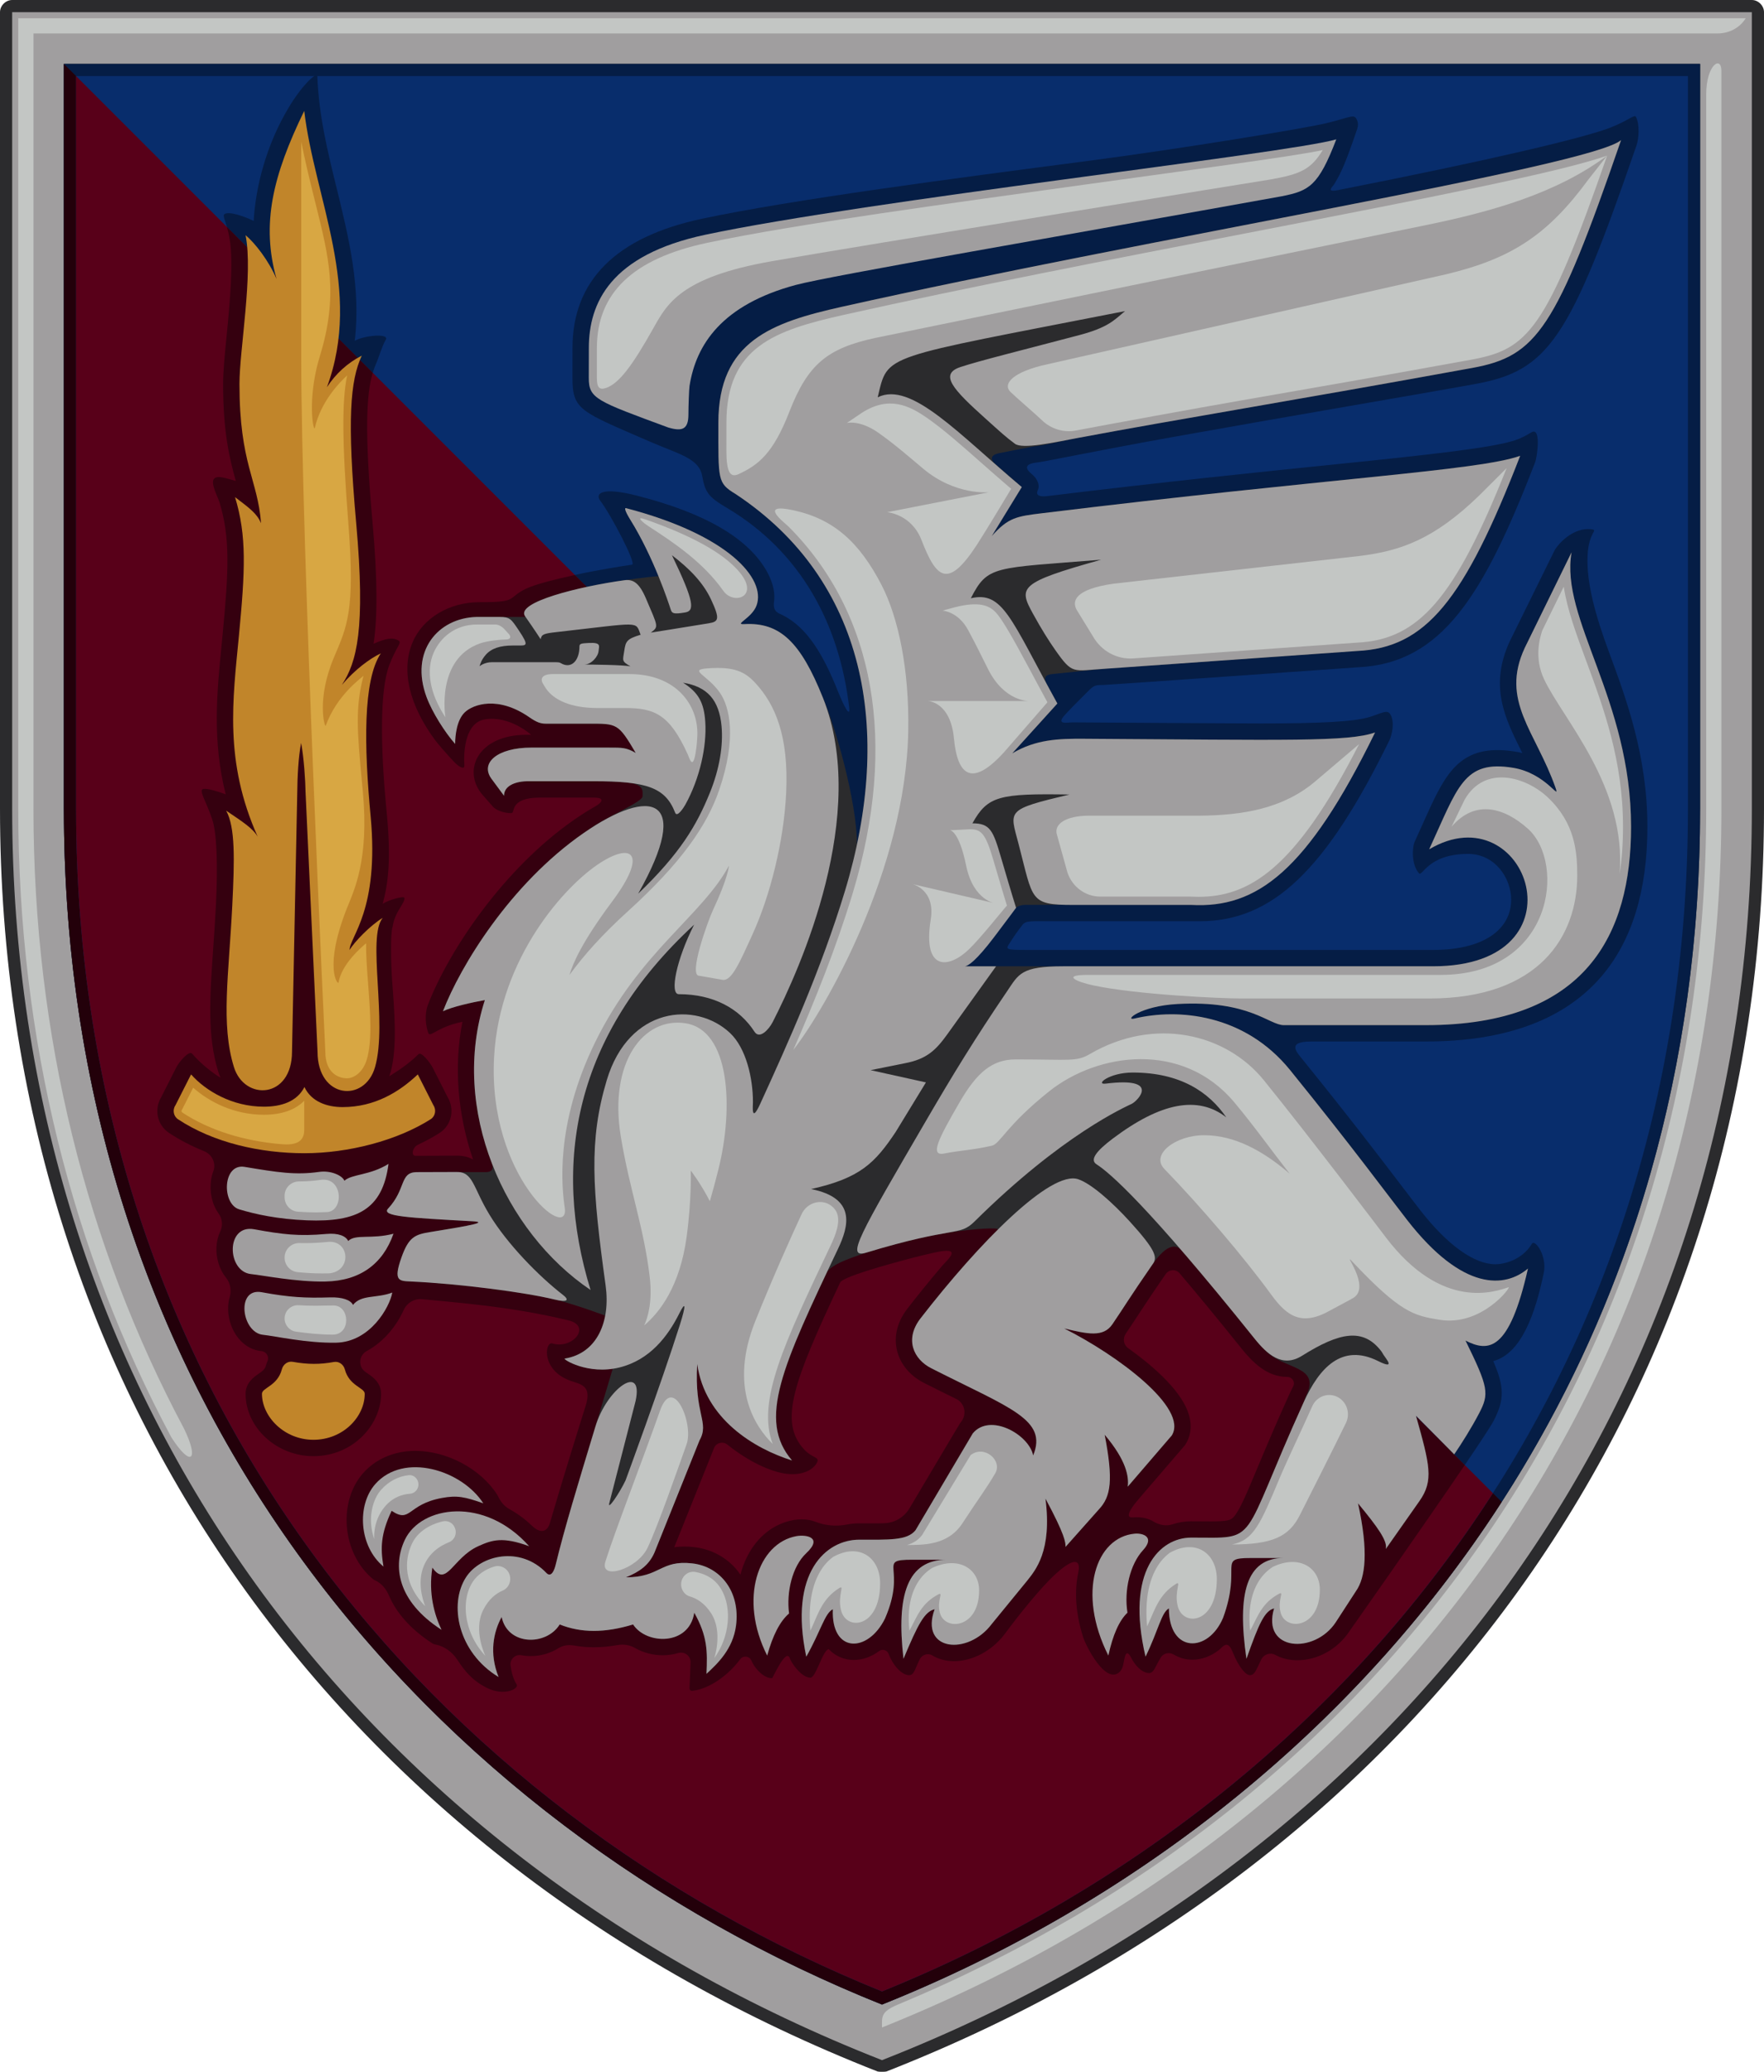
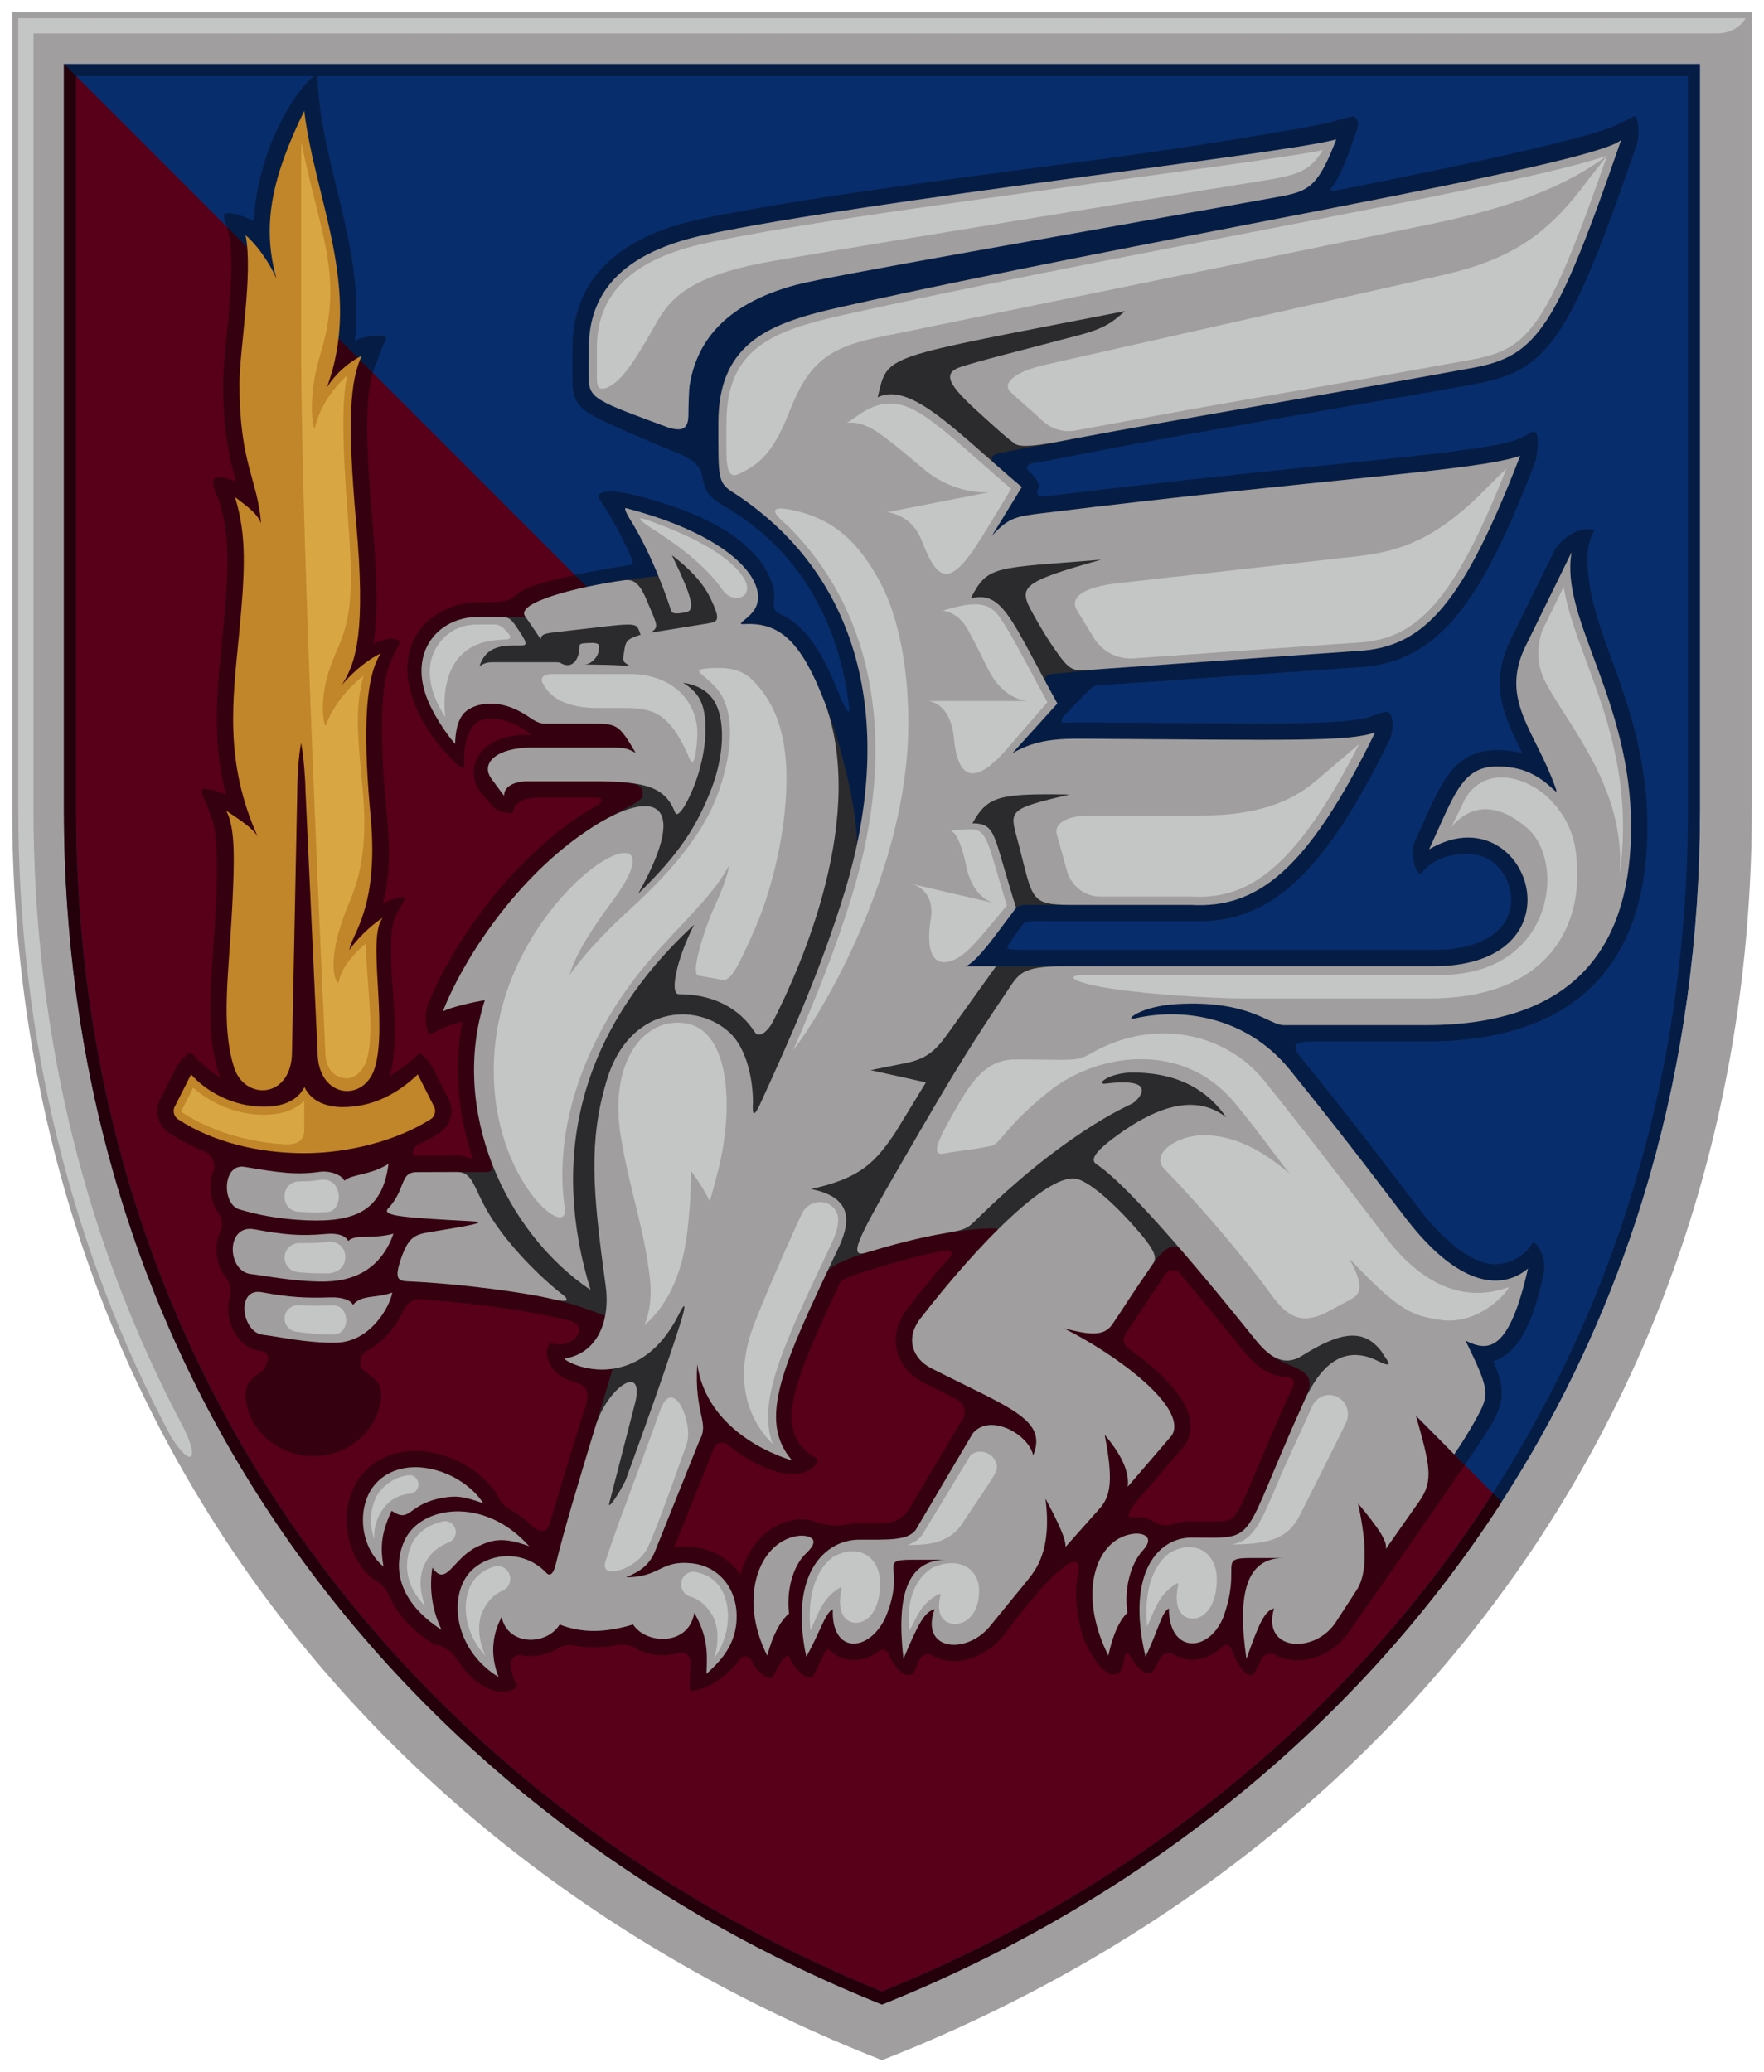
<svg xmlns="http://www.w3.org/2000/svg" xmlns:ns1="http://sodipodi.sourceforge.net/DTD/sodipodi-0.dtd" xmlns:ns2="http://www.inkscape.org/namespaces/inkscape" version="1.1" x="0px" y="0px" viewBox="0 0 257.487 302.362" xml:space="preserve" id="svg476" ns1:docname="81 ОАеМБр к.svg" width="257.487" height="302.362" ns2:version="0.92.4 (5da689c313, 2019-01-14)">
  <defs id="defs480">
	

		
		
		
		
		
		
		
		
	
			
			
		
			
		
			
			
			
			
		
				
				
			
				
				
			
					
					
				
						
						
						
						
						
						
						
						
						
						
						
						
						
						
						
						
						
						
						
						
						
						
						
						
						
						
						
						
						
						
						
						
						
						
						
						
						
						
						
					
							
							
							
							
							
						
							
							
							
						
							
							
							
							
						
							
						</defs>
  <ns1:namedview pagecolor="#ffffff" bordercolor="#666666" borderopacity="1" objecttolerance="10" gridtolerance="10" guidetolerance="10" ns2:pageopacity="0" ns2:pageshadow="2" ns2:window-width="1280" ns2:window-height="962" id="namedview478" showgrid="false" fit-margin-top="0" fit-margin-left="0" fit-margin-right="0" fit-margin-bottom="0" ns2:zoom="2.5234635" ns2:cx="128.74371" ns2:cy="151.18111" ns2:window-x="-8" ns2:window-y="-8" ns2:window-maximized="1" ns2:current-layer="svg476" />
  <style type="text/css" id="style2">
	.st0{fill:#A09E9F;}
	.st1{fill:#C3C6C4;}
	.st2{fill:#2B2B2D;}
	.st3{fill:#580019;}
	.st4{fill:#082D6C;}
	.st5{fill:#C1852A;}
	.st6{fill:#D8A743;}
	.st7{fill:#051D45;}
	.st8{fill:#23000A;}
	.st9{fill:#35000F;}
	.st10{fill-rule:evenodd;clip-rule:evenodd;fill:#A09E9F;}
	.st11{fill-rule:evenodd;clip-rule:evenodd;fill:#C1852A;}
	.st12{fill-rule:evenodd;clip-rule:evenodd;fill:#D8A743;}
	.st13{fill-rule:evenodd;clip-rule:evenodd;fill:#C3C6C4;}
</style>
-   <path style="fill:#2b2b2d;stroke-width:0.601" ns2:connector-curvature="0" id="path327" d="M 5.9349932e-5,1.776 C 5.9349932e-5,0.831 0.831,7.9167989e-8 1.776,7.9167989e-8 H 255.712 c 0.945,0 1.776,0.831 1.776,1.776 l 6e-5,116.231 c 0,85.611 -50.362,153.804 -128.095,184.311 -0.151,0.059 -1.146,0.059 -1.297,0 C 50.358,271.809 -1.5679777e-7,203.612 -1.5679777e-7,118.007 Z" class="st2" />
  <path style="fill:#a09e9f;stroke-width:0.601" ns2:connector-curvature="0" id="path329" d="M 1.776,118.007 V 1.776 H 255.712 V 118.007 c 0,84.833 -49.869,152.4 -126.968,182.658 C 51.641,270.405 1.776,202.834 1.776,118.007 Z m 7.551,0 c 0,86.939 53.565,148.144 119.417,174.541 65.853,-26.397 119.417,-87.602 119.417,-174.541 l -7e-5,-108.68 H 9.326 Z" class="st0" />
  <path style="fill:#c3c6c4;stroke-width:0.601" ns2:connector-curvature="0" id="path331" d="M 2.664,118.007 V 2.664 H 254.824 c -0.725,1.164 -2.123,2.22 -4.183,2.22 H 4.883 V 118.007 c 0,33.258 7.78,63.818 21.949,90.437 2.277,4.62 1.101,5.883 -1.827,1.313 C 10.564,182.747 2.664,151.74 2.664,118.007 Z" class="st1" />
-   <path style="fill:#c3c6c4;stroke-width:0.601" ns2:connector-curvature="0" id="path333" d="m 251.269,10.351 7e-5,107.655 c 0,81.78 -47.52,147.823 -122.525,177.889 0,-1.601 -0.21,-2.288 2.38,-3.368 71.964,-30.009 117.925,-94.63 117.925,-174.521 l -8e-5,-104.215 c 0,-4.359 2.22,-5.737 2.22,-3.441 z" class="st1" />
  <path class="st7" d="M 248.161,9.326 H 9.326 V 118.007 c 0,19.003 2.56,36.777 7.247,53.226 0.007,0.025 0.014,0.05 0.021,0.075 0.324,1.133 0.658,2.26 1.001,3.381 0.017,0.056 0.034,0.112 0.052,0.168 0.345,1.122 0.7,2.237 1.065,3.346 0.008,0.025 0.016,0.05 0.025,0.075 18.158,55.111 60.628,94.476 110.008,114.27 49.379,-19.794 91.849,-59.159 110.007,-114.269 0.009,-0.026 0.017,-0.051 0.025,-0.077 0.365,-1.108 0.719,-2.223 1.064,-3.344 0.018,-0.057 0.035,-0.114 0.052,-0.17 0.343,-1.12 0.677,-2.246 1,-3.378 0.008,-0.026 0.015,-0.052 0.022,-0.078 4.687,-16.449 7.246,-34.222 7.246,-53.224 z" id="path337" ns2:connector-curvature="0" style="fill:#051d45;stroke-width:0.601" />
  <path class="st8" d="m 128.744,292.548 c 36.118,-14.478 68.537,-39.429 90.453,-73.351 L 11.102,11.102 9.326,9.326 V 118.007 c 0,86.939 53.565,148.144 119.417,174.541 z" id="path339" ns2:connector-curvature="0" style="fill:#23000a;stroke-width:0.601" />
  <path class="st4" d="M 128.744,290.633 C 193.724,264.321 246.385,203.823 246.385,118.007 V 11.102 H 11.102 l 5.4e-5,106.905 c 0,85.817 52.662,146.314 117.642,172.627 z" id="path341" ns2:connector-curvature="0" style="fill:#082d6c;stroke-width:0.601" />
  <path class="st3" d="M 217.911,217.911 11.102,11.102 l 5.4e-5,106.905 c 0,85.817 52.662,146.314 117.642,172.627 35.653,-14.437 67.595,-39.167 89.167,-72.722 z" id="path343" ns2:connector-curvature="0" style="fill:#580019;stroke-width:0.601" />
  <path class="st7" d="m 54.935,52.978 c 0.327,-0.723 0.779,-2.355 1.376,-3.399 0.569,-0.996 -3.255,-0.608 -4.528,0.161 C 52.704,41.983 50.89,34.589 49.121,27.383 47.882,22.333 46.541,16.985 46.317,11.093 c -0.024,-0.629 -2.057,1.102 -4.102,4.475 -3.437,5.668 -4.923,11.934 -5.187,16.684 -0.365,-0.209 -3.018,-1.394 -4.062,-1.096 -0.564,0.161 -0.244,0.582 0.154,1.963 l 21.288,21.288 c 0.158,-0.532 0.334,-1.002 0.528,-1.43 z" id="path345" ns2:connector-curvature="0" style="fill:#051d45;stroke-width:0.601" />
  <path class="st7" d="m 234.87,95.198 c -2.029,-5.479 -3.309,-10.167 -3.137,-14.097 0.152,-3.478 1.615,-3.714 0.6,-3.851 -2.76,-0.373 -5.035,2.296 -5.445,3.133 l -6.477,13.141 c -3.078,6.595 -0.754,11.257 1.707,16.193 0.03,0.061 0.061,0.122 0.091,0.183 -0.307,-0.076 -0.626,-0.143 -0.955,-0.197 -0.968,-0.159 -1.833,-0.236 -2.642,-0.236 -6.112,0 -8.009,4.237 -10.881,10.65 -0.379,0.845 -0.783,1.748 -1.226,2.71 -0.391,0.85 -0.502,3.351 0.617,4.618 0.504,0.571 1.268,-2.824 7.175,-2.824 3.883,0 6.286,3.48 6.286,6.704 0,1.324 -0.4,3.233 -2.305,4.81 -1.979,1.637 -5.125,2.503 -9.098,2.503 h -57.988 c -3.852,0 -4.485,0.05 -3.99,-0.724 0.963,-1.507 1.33,-2.018 2.078,-2.972 0.471,-0.6 1.31,-0.492 4.159,-0.492 0,0 18.106,0 21.652,0 10.634,0 18.411,-7.384 27.72,-26.413 0.365,-0.746 0.806,-2.669 0.134,-3.788 -0.452,-0.754 -1.268,-0.149 -3.034,0.394 -2.242,0.69 -7.266,0.939 -15.826,0.939 -3.991,0 -27.48,-0.158 -27.48,-0.158 -0.826,0 -2.49,0.404 -1.205,-1.041 0.669,-0.753 1.8,-1.88 2.811,-2.891 1.446,-1.446 1.401,-1.526 2.891,-1.526 0.53,0 37.126,-2.58 37.126,-2.58 12.266,-0.578 18.337,-10.519 25.845,-29.89 0.277,-0.716 0.873,-4.79 -0.32,-4.492 -0.257,0.064 -1.268,0.82 -2.653,1.267 -3.345,1.08 -11.923,2.042 -26.18,3.496 -10.369,1.057 -24.495,2.498 -42.023,4.631 -0.349,0.042 -1.939,0.227 -1.41,-0.87 0.367,-0.76 -0.133,-1.708 -0.812,-2.278 -0.027,-0.023 -0.054,-0.045 -0.081,-0.068 -0.688,-0.578 -1.352,-1.406 0.645,-1.671 0.012,-0.002 0.024,0 0.036,0 0.535,0 8.653,-1.707 19.672,-3.687 15.699,-2.821 36.641,-6.368 44.399,-7.784 10.702,-1.953 13.78,-6.508 23.53,-34.813 0.351,-1.019 0.489,-3.038 -0.072,-4.161 -0.222,-0.444 -1.13,0.544 -3.705,1.546 -3.823,1.488 -17.19,4.682 -39.775,9.128 -1.872,0.369 -0.793,-0.472 -0.51,-0.953 1.046,-1.778 1.581,-2.97 3.301,-7.986 0.143,-0.418 0.14,-0.879 -0.037,-1.283 -0.427,-0.971 -0.799,-0.429 -4.487,0.465 -2.918,0.707 -20.644,3.656 -35.158,5.551 -19.034,2.485 -42.722,5.578 -55.948,8.387 -12.555,2.666 -18.921,9.017 -18.921,18.875 0,0.311 -0.007,4.05 -0.007,4.325 0,4.748 1.164,4.921 11.287,9.322 4.202,1.827 7.176,2.426 7.647,4.991 0.448,2.434 0.837,3.043 3.666,4.723 10.678,6.342 16.345,16.834 17.793,29.058 0.19,1.6 -0.683,0.07 -1.606,-2.242 -2.13,-5.337 -4.466,-9.384 -8.141,-11.215 -0.483,-0.241 -1.432,-0.425 -1.22,-1.918 0.159,-1.119 -0.043,-2.567 -0.946,-4.253 -2.641,-4.933 -8.984,-8.683 -19.106,-11.26 -5.122,-1.304 -6.116,-0.298 -5.303,0.765 1.552,2.03 5.325,9.234 4.634,9.32 -1.302,0.163 -5.629,0.918 -7.116,1.236 -0.432,0.092 -0.841,0.181 -1.232,0.267 L 213.811,213.811 c 2.174,-3.202 3.797,-5.661 4.21,-6.452 1.627,-3.119 1.554,-4.984 -0.054,-8.715 4.13,-1.099 6.171,-7.031 7.38,-12.915 0.497,-2.418 -1.293,-4.954 -1.741,-4.208 -1.443,2.404 -4.124,2.99 -5.311,2.99 -3.116,0 -7.016,-2.802 -10.984,-7.888 -0.724,-0.928 -1.603,-2.083 -2.666,-3.479 -3.053,-4.01 -7.667,-10.069 -14.465,-18.462 -0.008,-0.01 -0.016,-0.02 -0.024,-0.03 -0.865,-1.065 -2.426,-2.653 1.236,-2.653 h 16.759 c 11.556,0 20.153,-3.174 25.554,-9.436 4.488,-5.203 6.763,-12.571 6.763,-21.899 0,-10.35 -3.104,-18.732 -5.598,-25.466 z" id="path347" ns2:connector-curvature="0" style="fill:#051d45;stroke-width:0.601" />
  <path class="st9" d="m 74.924,87.132 c -0.695,0.574 -1.439,0.754 -4.983,0.754 -4.325,0 -8.199,2.296 -9.702,5.82 -1.728,4.052 -0.538,9.143 3.254,14.283 0.42,0.569 1.596,1.935 2.823,3.237 0.547,0.58 1.52,1.249 1.468,0.454 -0.149,-2.254 0.204,-6.234 2.985,-6.69 3.654,-0.6 6.75,2.245 6.75,2.245 -0.085,0 -0.35,0 -0.643,0 -7.232,0 -9.478,5.342 -6.388,8.83 0.257,0.29 1.395,1.579 1.395,1.579 0.459,0.619 1.715,1.03 2.757,1.03 0.613,0 -0.371,-2.272 4.197,-2.272 h 7.749 c 0.01,0 0.021,0 0.031,0 2.065,0 0.927,0.917 0.327,1.255 -1.123,0.632 -2.186,1.318 -3.117,1.963 -10.254,7.108 -18.261,18.995 -21.379,27.059 -0.275,0.712 -0.542,2.324 0.055,4.039 0.287,0.824 1.193,-0.82 4.992,-1.592 -1.29,6.596 -0.668,13.58 1.555,20.101 -0.628,-0.354 -1.388,-0.569 -2.338,-0.569 -0.059,0 -6.028,0.022 -6.053,0.023 -0.677,0.024 -0.487,-1.223 0.357,-1.618 1.116,-0.523 2.168,-1.095 3.136,-1.711 0.869,-0.553 1.462,-1.42 1.671,-2.441 0.196,-0.959 0.017,-1.967 -0.49,-2.797 l -2.178,-4.305 c -0.307,-0.607 -1.633,-2.395 -2.069,-1.959 -1.641,1.641 -3.413,2.666 -4.267,3.225 0.087,-0.24 0.167,-0.484 0.234,-0.738 0.923,-3.519 0.54,-8.541 0.202,-12.971 -0.202,-2.646 -0.285,-7.239 0.05,-8.09 0.319,-2.235 1.737,-3.319 1.737,-4.214 0,-0.38 -2.313,0.263 -3.178,0.841 0.833,-3.106 1.216,-6.557 0.611,-13.003 l -0.104,-1.107 c -0.853,-9.054 -0.913,-17.079 0.432,-20.668 1.037,-2.766 1.907,-3.316 1.383,-3.63 -0.864,-0.519 -1.815,-0.346 -3.656,0.458 C 55.111,90.091 55.125,84.643 54.375,76.227 53.208,63.15 53.455,57.616 54.408,54.408 L 33.12,33.12 c 0.135,0.469 0.279,1.048 0.401,1.766 0.559,3.308 0.05,9.179 -0.421,13.915 -0.286,2.884 -0.534,5.375 -0.534,7.228 0,7.125 0.954,10.903 1.845,14.138 -0.012,0.011 -0.009,0.009 -0.021,0.02 -1.373,-0.377 -2.648,-0.865 -3.139,-0.321 -0.58,0.641 0.557,2.66 0.805,3.488 1.56,5.213 1.331,9.883 0.441,19.218 l -0.172,1.766 c -0.667,6.785 -1.353,13.748 0.618,21.588 -1.095,-0.414 -2.693,-0.9 -3.258,-0.787 -0.746,0.149 0.373,1.715 1.282,4.405 0.705,2.087 0.836,6.828 0.553,12.498 -0.113,2.256 -0.258,4.347 -0.399,6.369 -0.497,7.125 -0.889,12.752 0.745,18.025 0.092,0.296 0.203,0.579 0.325,0.855 -1.047,-0.643 -2.731,-1.876 -4.148,-3.517 -0.451,-0.523 -1.925,1.243 -2.282,1.949 l -2.23,4.402 c -0.5,0.819 -0.681,1.814 -0.495,2.762 0.199,1.019 0.782,1.891 1.641,2.458 1.556,1.026 3.271,1.916 5.111,2.658 1.154,0.466 1.793,1.76 1.351,2.923 -0.15,0.396 -0.262,0.823 -0.33,1.277 -0.246,1.64 0.101,3.529 1.095,4.894 0.547,0.751 0.652,1.765 0.252,2.604 -0.321,0.673 -0.517,1.447 -0.56,2.295 -0.079,1.561 0.391,3.229 1.39,4.463 0.655,0.809 0.824,1.883 0.532,2.883 -0.118,0.404 -0.191,0.837 -0.215,1.295 -0.147,2.894 1.663,6.22 4.845,6.544 l 0.011,0.001 c 0.719,0.065 1.17,0.814 0.878,1.474 -0.083,0.188 -0.153,0.385 -0.206,0.59 -0.152,0.582 -0.487,0.835 -1.114,1.269 -0.653,0.45 -1.868,1.29 -1.868,2.896 0,4.935 4.528,9.104 9.888,9.104 5.915,0 9.888,-4.708 9.888,-9.104 0,-1.606 -1.215,-2.446 -1.868,-2.896 -0.626,-0.432 -0.959,-0.684 -1.112,-1.259 l -0.005,-0.021 c -0.219,-0.814 0.155,-1.666 0.897,-2.067 2.608,-1.408 4.424,-3.84 5.376,-5.959 0.479,-1.066 1.561,-1.724 2.723,-1.603 4.328,0.454 12.728,0.988 21.376,3.102 3.356,0.82 0.597,4.251 -2.387,3.356 -0.967,-0.29 -1.566,2.983 1.352,4.831 0.508,0.322 1.098,0.568 1.712,0.758 1.628,0.502 2.68,0.975 1.678,3.897 -0.18,0.526 -3.413,10.896 -5.109,16.748 -0.309,1.066 -1.198,1.736 -2.636,0.35 -1.021,-0.984 -2.144,-1.786 -3.316,-2.438 -0.732,-0.406 -1.246,-1.081 -1.605,-1.837 -0.043,-0.091 -0.093,-0.18 -0.148,-0.266 -2.411,-3.747 -7.319,-6.364 -11.933,-6.364 -3.052,0 -5.759,1.156 -7.62,3.255 -1.735,1.957 -2.6,4.783 -2.373,7.753 0.235,3.081 1.629,5.894 3.824,7.716 0.083,0.069 0.193,0.13 0.318,0.187 0.924,0.415 1.592,1.232 1.988,2.165 1.039,2.442 3.05,4.887 6.399,7.049 0.087,0.056 0.234,0.101 0.414,0.136 1.312,0.251 2.438,1.09 3.172,2.206 1.197,1.82 2.275,3.093 4.338,4.125 2.536,1.268 4.74,0.115 4.326,-0.522 -0.503,-0.774 -0.755,-1.811 -0.884,-2.748 -0.125,-0.909 0.682,-1.666 1.584,-1.497 0.438,0.082 0.893,0.125 1.362,0.125 1.466,0 2.872,-0.415 4.048,-1.152 0.675,-0.423 1.49,-0.532 2.274,-0.39 0.935,0.169 1.895,0.253 2.891,0.253 1.117,0 2.262,-0.106 3.458,-0.32 0.88,-0.158 1.788,-0.016 2.563,0.43 1.175,0.677 2.576,1.056 4.04,1.056 0.791,0 1.542,-0.112 2.239,-0.323 0.903,-0.274 1.826,0.378 1.813,1.321 -0.015,1.056 -0.095,2.266 -0.15,3.8 -0.008,0.23 0.175,0.42 0.404,0.396 2.599,-0.278 5.404,-2.44 6.981,-4.597 0.428,-0.585 1.317,-0.512 1.631,0.141 0.064,0.132 0.128,0.264 0.195,0.395 0.409,0.809 1.576,2.215 2.844,2.215 0.105,0 2.088,-4.624 2.62,-2.829 0.003,0.01 0.002,0.022 0.006,0.031 0.581,1.231 1.917,2.723 2.968,2.723 0.82,0 1.79,-4.028 2.671,-4.167 0.011,0.012 0.021,0.023 0.032,0.034 0.958,0.998 2.246,1.548 3.628,1.548 1.292,0 2.572,-0.466 3.719,-1.308 0.489,-0.359 1.175,-0.119 1.379,0.452 0.531,1.486 1.855,3.074 2.967,3.074 0.743,0 0.826,-0.824 1.562,-2.315 0.334,-0.677 1.189,-0.958 1.835,-0.566 0.895,0.543 1.981,0.837 3.162,0.837 2.723,0 5.549,-1.507 7.389,-3.937 0,0 4.474,-6.106 7.532,-8.865 3.211,-2.897 3.5,-1.416 3.239,-0.217 -0.622,2.855 -0.385,6.138 0.69,9.497 0.463,1.449 3.262,6.852 5.253,5.163 0.331,-0.281 0.52,-0.694 0.6,-1.12 0.059,-0.318 0.121,-0.618 0.183,-0.903 0.103,-0.47 0.328,-1.383 0.964,-0.14 0.54,1.054 1.519,2.252 2.645,2.252 0.698,0 0.896,-0.972 1.692,-2.262 0.396,-0.642 1.238,-0.825 1.884,-0.436 0.848,0.51 1.794,0.756 2.738,0.756 1.361,0 2.695,-0.507 3.855,-1.407 0.582,-0.451 1.255,-1.6 1.987,0.227 0.977,2.438 2.014,3.435 2.536,3.435 0.761,0 0.968,-0.904 1.683,-2.313 0.375,-0.74 1.298,-1.046 2.025,-0.646 0.926,0.509 2.026,0.784 3.21,0.784 2.975,0 5.89,-1.615 7.618,-4.231 0,0 10.654,-15.145 16.84,-24.257 L 83.916,83.916 c -6.576,1.445 -7.578,2.05 -8.992,3.216 z M 164.33,194.629 c 0.003,-0.004 0.006,-0.009 0.009,-0.014 0.596,-0.872 1.114,-1.662 1.707,-2.567 0.936,-1.428 2.099,-3.204 4.115,-6.119 0.004,-0.005 0.008,-0.011 0.012,-0.016 0.496,-0.665 1.459,-0.732 1.997,-0.101 2.548,2.995 5.544,6.62 9.073,11.021 1.537,1.917 3.679,4.116 6.618,4.116 0.006,0 0.013,-1.3e-4 0.019,-1.3e-4 0.729,-0.002 1.221,0.733 0.885,1.38 -0.219,0.422 -0.433,0.863 -0.641,1.324 -2.015,4.451 -3.441,7.853 -4.586,10.587 -1.633,3.895 -2.618,6.247 -3.478,7.167 -0.417,0.446 -0.831,0.627 -3.291,0.627 -0.001,0 -0.002,0 -0.004,0 -0.374,0 -0.775,-0.004 -1.206,-0.007 -0.516,-0.004 -1.074,-0.009 -1.68,-0.009 -0.941,0 -1.861,0.154 -2.738,0.445 -0.934,0.309 -1.936,0.101 -2.777,-0.409 -0.668,-0.405 -1.506,-0.627 -2.449,-0.627 -0.178,0 -0.355,0.008 -0.527,0.025 -1.695,0.159 0.572,-2.389 1.036,-2.928 l 6.431,-7.478 c 0.069,-0.08 0.132,-0.161 0.188,-0.25 0.535,-0.845 1.079,-2.286 0.516,-4.26 -0.943,-3.305 -4.794,-6.863 -8.884,-9.781 -0.687,-0.491 -0.823,-1.429 -0.344,-2.126 z m -60.058,16.596 0.009,-0.016 c 0.368,-0.695 1.276,-0.871 1.89,-0.379 3.367,2.695 6.365,3.85 8.094,4.179 2.948,0.561 4.589,-0.695 4.997,-1.566 0.403,-0.86 -0.671,-0.597 -1.887,-1.911 -3.735,-4.036 -1.559,-9.868 5.268,-24.372 0.361,-0.767 6.259,-2.473 10.838,-3.657 0.882,-0.228 1.926,-0.474 2.914,-0.698 4.348,-0.986 1.886,1.054 1.15,1.917 -0.027,0.032 -0.054,0.063 -0.081,0.094 -1.993,2.336 -3.723,4.508 -4.982,6.133 -1.877,2.423 -1.89,4.63 -1.57,6.054 0.453,2.016 1.89,3.771 3.942,4.812 1.693,0.86 3.256,1.628 4.685,2.33 0.013,0.006 0.026,0.013 0.039,0.019 1.306,0.642 1.595,2.329 0.645,3.431 -0.016,0.019 -0.032,0.038 -0.049,0.057 -0.084,0.1 -7.409,12.461 -7.409,12.461 -0.772,1.306 -2.154,2.139 -3.67,2.19 -0.658,0.022 -1.285,0.022 -1.677,0.022 l -2,-0.004 c -0.621,0 -1.234,0.061 -1.833,0.178 -1.549,0.303 -3.128,0.152 -4.599,-0.423 -0.57,-0.223 -1.237,-0.34 -1.98,-0.34 -0.396,0 -0.801,0.035 -1.172,0.102 -2.915,0.526 -5.329,2.439 -6.798,5.388 -0.407,0.816 -0.727,1.683 -0.961,2.585 -0.107,-0.154 -0.207,-0.314 -0.323,-0.462 -1.57,-2.004 -3.858,-3.268 -6.442,-3.559 -0.508,-0.057 -0.998,-0.086 -1.457,-0.086 -0.523,0 -0.999,0.037 -1.437,0.102 z" id="path353" ns2:connector-curvature="0" style="fill:#35000f;stroke-width:0.601" />
  <path style="fill:#2b2b2d;stroke-width:0.601" ns2:connector-curvature="0" id="path355" d="m 171.851,146.527 c 10.566,-0.585 13.374,3.084 15.545,3.084 h 20.756 c 23.416,0 29.93,-13.304 29.93,-28.948 0,-18.62 -10.39,-30.356 -8.685,-40.058 l -6.823,13.927 c -3.631,7.779 1.575,12.175 4.484,20.437 0.716,2.033 -1.378,-2.122 -6.19,-2.912 -7.251,-1.19 -8.064,2.817 -12.251,11.892 14.267,-8.45 23.226,17.075 0.564,17.075 h -53.964 -10.247 -9.428 c 4.651,-0.42 5.725,-1.724 8.661,-4.452 2.782,-2.585 4.11,-4.093 4.11,-4.093 0,0 0.426,-0.415 1.328,-0.415 0.591,0 3.426,0 5.307,0 0.502,0.009 1.066,0 1.712,0 h 17.241 c 9.512,0.509 16.877,-4.828 26.814,-25.173 -3.896,1.392 -12.862,1.105 -42.481,0.922 -3.717,-0.023 -7.027,0.078 -10.483,2.132 l 6.587,-7.276 c -0.595,-1.08 -1.144,-2.091 -1.658,-3.046 -0.235,-0.624 -0.241,-1.125 0.919,-1.25 1.402,-0.15 7.674,-0.775 7.674,-0.775 l 36.845,-2.597 c 9.962,-0.469 15.562,-7.267 23.775,-28.478 -6.245,2.191 -27.529,3.208 -69.756,8.372 -3.704,0.453 -4.944,0.605 -7.378,3.344 l 4.386,-7.159 c 0,0 -2.959,-2.561 -3.811,-3.312 -0.852,-0.751 -0.701,-1.352 0.401,-1.603 0.474,-0.108 2.687,-0.54 5.055,-0.997 0.341,-0.033 0.7,-0.087 1.106,-0.155 1.503,-0.25 3.637,-0.763 5.442,-1.102 14.47,-2.717 31.859,-5.525 57.582,-10.219 9.394,-1.714 12.192,-5.633 21.702,-33.242 -4.454,3.825 -68.984,14.309 -113.738,24.323 -10.214,2.285 -18.022,5.007 -18.022,16.899 0,8.433 -0.16,8.797 2.505,10.42 17.091,11.298 22.174,30.178 17.73,51.112 -0.037,-6.181 -3.115,-17.094 -4.967,-21.349 -3.273,-8.201 -6.312,-11.066 -11.5,-10.769 -1.561,0.09 1.142,-0.876 1.81,-2.747 1.38,-3.868 -4.081,-10.271 -19.078,-14.185 -0.144,-0.038 -0.295,0.186 0.677,1.751 1.688,2.717 3.07,5.719 4.073,8.174 -1.701,0.135 -4.988,0.6 -4.988,0.6 -6.513,0.903 -15.919,3.208 -14.476,5.259 0.023,0.033 0.045,0.065 0.068,0.098 h -0.068 -3.754 -3.335 c -5.638,0.157 -9.777,5.008 -7.293,11.703 0.828,2.232 2.7,5.173 4.17,6.827 0,-1.225 0.228,-3.491 1.413,-4.617 1.225,-1.164 4.853,-2.45 9.426,0.731 1.026,0.714 1.623,0.933 2.389,0.933 1.838,0 2.876,0 6.321,0 4.214,0 4.335,-0.075 6.908,4.274 -1.427,-0.795 -1.838,-0.783 -4.105,-0.783 0,0 -7.067,0 -11.233,0 -4.947,0 -7.543,2.235 -5.794,4.581 l 1.811,2.448 c 0,-1.485 1.688,-2.123 3.553,-2.123 4.915,0 6.652,0 9.462,0 1.683,0 3.117,0.046 4.365,0.149 0.085,0.018 0.177,0.033 0.287,0.04 2.855,0.2 2.555,1.202 2.555,2.004 0,0.801 -4.408,2.605 -7.213,4.408 -0.092,0.059 -0.179,0.131 -0.263,0.211 -0.371,0.24 -0.747,0.489 -1.13,0.754 -10.723,7.434 -17.999,19.425 -20.532,26.009 1.327,-0.652 4.282,-1.305 6.117,-1.632 -2.569,7.966 -1.854,16.438 1.086,23.98 0.123,0.467 0.141,1.129 -0.957,1.129 -0.476,0 -2.061,0 -3.841,0 -0.152,-0.017 -0.311,-0.025 -0.487,-0.019 l -5.831,0.019 c -2.423,0.085 -1.459,2.493 -4.092,5.318 -1.065,1.142 2.898,1.331 12.261,1.85 2.345,0.13 0.099,0.576 -6.066,1.57 -2.232,0.36 -3.169,0.682 -4.237,3.692 -1.237,3.489 -0.358,3.451 1.347,3.529 7.114,0.327 16.666,1.576 20.97,2.626 0.182,0.044 0.343,0.078 0.495,0.108 2.896,0.742 6.863,2.234 6.863,2.234 l 0.051,0.027 c -0.607,3.218 -2.534,5.71 -5.898,6.256 -0.325,0.053 2.845,2.101 7.004,1.485 l -2.529,8.434 c -2.598,8.584 -4.508,14.837 -5.781,20.093 -0.499,2.06 -1.189,1.467 -1.364,1.282 -3.792,-3.991 -9.63,-2.649 -11.746,0.626 -2.528,3.912 -1.189,10.953 4.758,14.552 -1.397,-3.483 -0.743,-6.572 0.446,-8.762 0.892,4.225 6.542,4.225 8.475,1.092 3.139,1.252 6.578,1.252 10.713,0 1.933,2.976 8.185,3.133 8.929,-1.718 1.933,3.442 1.933,5.633 1.784,8.919 1.585,-1.456 3.866,-3.599 4.312,-7.041 0.634,-4.895 -2.23,-8.606 -6.393,-9.075 -4.668,-0.526 -4.624,2.034 -9.679,2.034 1.933,-0.782 3.34,-1.731 4.163,-3.599 l 6.583,-16.39 c 1.487,-2.66 -0.788,-3.733 -0.339,-11.149 1.127,8.039 8.337,12.361 13.838,14.083 -4.729,-5.523 -1.888,-12.682 5.14,-27.563 0.819,-0.988 2.334,-1.63 5.718,-2.768 6.342,-1.928 9.711,-2.519 11.769,-2.884 4.227,-0.66 7.721,-0.812 7.4,-0.456 -10e-4,10e-4 2.4e-4,0.003 -6.1e-4,0.004 -3.661,3.638 -7.62,8.231 -11.266,12.936 -2.357,3.042 -1.028,5.96 1.566,7.277 11.548,5.862 17.028,7.479 14.875,12.734 -0.587,-3.032 -6.263,-6.266 -8.808,-3.234 l -8.364,14.138 c -1.206,1.538 -3.975,1.384 -8.22,1.384 -4.839,0 -10.319,4.768 -7.726,17.072 2.153,-3.819 2.692,-6.331 3.878,-6.921 -0.267,6.46 5.122,6.42 7.617,1.345 3.249,-7.497 -1.278,-8.573 3.946,-8.573 h 5.061 c -5.714,0 -7.393,5.075 -6.312,14.457 2.129,-5.082 3.074,-6.876 4.544,-7.229 -2.214,6.152 4.876,6.774 8.332,2.16 l 5.158,-6.306 c 1.206,-1.538 3.675,-4.313 2.687,-12.003 2.876,5.333 2.953,6.436 2.927,7.051 l 4.899,-5.508 c 1.735,-1.87 2.092,-4.245 0.817,-10.864 3.164,3.739 3.557,6.107 3.368,7.58 l 6.431,-7.479 c 2.451,-3.999 -7.962,-11.723 -15.719,-15.614 3.426,0.818 5.714,1.337 7.043,-0.606 1.555,-2.274 2.562,-3.974 5.861,-8.742 2.19,-3.137 3.419,-2.804 4.12,-2.169 2.911,3.366 6.449,7.613 10.755,12.983 0.494,0.616 1.015,1.21 1.568,1.72 2.701,2.912 8.227,2.145 5.942,6.703 -0.192,0.383 -0.317,0.876 -0.317,0.876 -9.542,21.072 -6.312,19.767 -16.419,19.767 -4.597,0 -9.615,4.851 -6.668,17.369 1.895,-3.885 2.309,-6.441 3.412,-7.041 0,6.572 5.738,6.532 7.909,1.368 2.791,-7.627 -0.931,-8.722 4.032,-8.722 h 4.807 c -5.428,0 -6.823,5.164 -5.428,14.709 1.823,-5.17 2.65,-6.996 4.032,-7.354 -1.861,6.259 5.893,6.728 8.994,2.034 l 2.946,-4.538 c 1.408,-1.98 1.861,-5.79 0.31,-12.831 2.93,3.532 4.353,5.552 4.053,6.665 l 4.899,-6.973 c 2.144,-3.032 1.438,-5.638 -0.578,-12.835 l 5.64,6.038 c 1.049,-1.525 2.553,-3.906 3.665,-6.038 1.492,-2.86 1.379,-3.739 -1.99,-10.611 3.368,1.718 6.379,1.617 9.119,-10.511 -3.327,2.83 -9.48,3.374 -17.605,-7.043 -2.814,-3.608 -7.962,-10.62 -17.103,-21.906 -6.673,-8.239 -16.378,-9.05 -22.739,-7.534 -1.538,0.366 0.783,-1.819 6.263,-2.122 z" class="st2" />
  <path class="st0" d="m 171.851,146.527 c 10.566,-0.585 13.374,3.084 15.545,3.084 h 20.756 c 23.417,0 29.93,-13.304 29.93,-28.948 0,-18.62 -10.39,-30.356 -8.685,-40.058 l -6.823,13.927 c -3.631,7.779 1.575,12.175 4.484,20.437 0.716,2.033 -1.378,-2.122 -6.19,-2.912 -7.251,-1.19 -8.064,2.816 -12.251,11.892 14.267,-8.45 23.225,17.075 0.564,17.075 h -53.964 c -6.206,0 -6.504,1.124 -8.226,3.66 -4.738,6.975 -7.929,12.203 -11.75,18.759 -9.814,16.841 -11.881,20.309 -8.775,19.365 12.963,-3.941 13.523,-2.298 15.795,-4.548 12.861,-12.734 21.944,-16.663 22.966,-17.181 0.847,-0.429 4.275,-3.941 -3.814,-2.932 -1.633,0.204 0.482,-1.617 3.915,-1.617 6.94,0 11.127,2.831 13.669,6.537 -4.163,-3.232 -9.583,-2.144 -16.555,3.092 -2.446,1.837 -3.396,3.119 -2.384,3.763 1.908,1.213 7.487,6.013 23.047,25.417 1.847,2.303 4.059,4.338 6.948,2.527 5.48,-3.436 8.959,-4.144 11.613,-0.606 l 0.298,0.49 c 0.32,0.525 1.859,2.217 -0.798,0.89 -5.29,-2.643 -8.594,0.977 -10.868,5.998 -9.542,21.072 -6.312,19.767 -16.419,19.767 -4.597,0 -9.615,4.851 -6.668,17.369 1.895,-3.885 2.309,-6.441 3.412,-7.041 0,6.572 5.738,6.532 7.909,1.368 2.791,-7.627 -0.93,-8.722 4.032,-8.722 h 4.807 c -5.428,0 -6.823,5.164 -5.428,14.709 1.823,-5.17 2.65,-6.996 4.032,-7.354 -1.861,6.259 5.893,6.728 8.994,2.034 l 2.946,-4.538 c 1.408,-1.98 1.861,-5.79 0.31,-12.831 2.93,3.532 4.353,5.552 4.053,6.665 l 4.899,-6.973 c 2.144,-3.032 1.524,-5.275 -0.492,-12.472 l 5.586,5.628 c 1.048,-1.527 2.532,-3.881 3.633,-5.991 1.492,-2.86 1.379,-3.739 -1.99,-10.611 3.368,1.718 6.379,1.617 9.119,-10.511 -3.327,2.83 -9.48,3.374 -17.605,-7.043 -2.814,-3.608 -7.962,-10.62 -17.103,-21.906 -6.673,-8.239 -16.378,-9.05 -22.739,-7.534 -1.538,0.366 0.783,-1.819 6.263,-2.122 z" id="path357" ns2:connector-curvature="0" style="fill:#a09e9f;stroke-width:0.601" />
  <path class="st10" d="m 35.704,170.297 c 4.822,0.804 7.426,1.223 10.887,0.732 1.728,-0.245 3.383,0.541 3.678,1.287 1.125,-0.997 3.728,-0.758 6.44,-2.457 -0.857,6.683 -4.639,8.52 -11.885,8.24 -4.274,-0.165 -7.597,-0.897 -9.926,-1.611 -2.538,-0.778 -2.439,-6.732 0.806,-6.191 z" id="path359" ns2:connector-curvature="0" style="clip-rule:evenodd;fill:#a09e9f;fill-rule:evenodd;stroke-width:0.601" />
  <path class="st10" d="m 37.112,179.403 c 4.093,0.753 6.522,1.049 10.534,0.681 1.735,-0.159 2.847,0.303 3.177,1.031 1.077,-1.061 3.381,-0.213 6.616,-1.064 -1.586,4.485 -4.944,6.88 -9.935,6.977 -4.276,0.082 -9.147,-0.91 -10.862,-1.085 -3.537,-0.361 -3.728,-7.313 0.47,-6.54 z" id="path361" ns2:connector-curvature="0" style="clip-rule:evenodd;fill:#a09e9f;fill-rule:evenodd;stroke-width:0.601" />
  <path class="st10" d="m 38.202,188.59 c 4.093,0.753 6.373,0.865 9.988,0.754 1.74,-0.054 3.003,0.373 3.334,1.1 1.237,-1.548 3.402,-0.925 5.738,-1.806 -0.378,2.127 -3.221,7.222 -8.212,7.319 -4.276,0.083 -8.943,-0.977 -10.659,-1.152 -3.136,-0.32 -3.986,-6.914 -0.189,-6.216 z" id="path363" ns2:connector-curvature="0" style="clip-rule:evenodd;fill:#a09e9f;fill-rule:evenodd;stroke-width:0.601" />
-   <path class="st5" d="m 45.738,210.126 c -4.259,0 -7.501,-3.387 -7.501,-6.718 0,-0.886 2.267,-1.119 2.904,-3.561 0.191,-0.732 0.861,-1.228 1.585,-1.1 2.202,0.391 3.975,0.399 6.012,0.024 0.729,-0.134 1.405,0.357 1.601,1.095 0.644,2.425 2.9,2.659 2.9,3.543 0,3.331 -3.127,6.718 -7.501,6.718 z" id="path365" ns2:connector-curvature="0" style="fill:#c1852a;stroke-width:0.601" />
  <path style="clip-rule:evenodd;fill:#a09e9f;fill-rule:evenodd;stroke-width:0.601" ns2:connector-curvature="0" id="path367" d="m 60.742,171.065 5.832,-0.019 c 2.517,-0.088 2.428,2.206 4.879,6.237 2.584,4.25 7.11,8.896 10.759,11.73 0.876,0.68 0.697,1.121 -1.287,0.636 -4.304,-1.051 -13.856,-2.3 -20.97,-2.626 -1.705,-0.078 -2.585,-0.041 -1.347,-3.529 1.068,-3.01 2.005,-3.332 4.237,-3.692 6.166,-0.995 8.412,-1.44 6.066,-1.57 -9.362,-0.518 -13.325,-0.708 -12.261,-1.85 2.634,-2.825 1.67,-5.233 4.092,-5.318 z" class="st10" />
  <path class="st0" d="m 97.584,62.407 c -10.516,-3.884 -11.641,-4.213 -11.641,-7.251 0,-2.273 0.009,-3.569 0.009,-4.361 0,-6.555 3.111,-13.585 17.03,-16.541 23.312,-4.95 85.064,-11.856 92.073,-13.917 -2.613,6.829 -3.972,7.506 -7.931,8.302 -31.795,5.73 -66.027,11.619 -70.964,12.947 -10.762,2.896 -14.56,8.67 -15.511,14.747 -0.068,0.436 -0.162,2.885 -0.162,4.161 0,2.205 -0.942,2.481 -2.902,1.911 z" id="path371" ns2:connector-curvature="0" style="fill:#a09e9f;stroke-width:0.601" />
  <path class="st0" d="m 166.84,226.244 c -1.897,2.06 -2.787,5.871 -2.265,9.115 -1.203,1.144 -2.133,3.23 -2.791,6.259 -4.64,-9.206 -1.782,-17.262 3.828,-17.789 1.269,-0.119 2.988,0.505 1.228,2.416 z" id="path373" ns2:connector-curvature="0" style="fill:#a09e9f;stroke-width:0.601" />
  <path class="st0" d="m 117.692,226.674 c -2.065,1.933 -2.919,5.711 -2.514,8.8 -1.313,1.124 -2.377,3.175 -3.193,6.152 -4.196,-8.301 -1.311,-16.433 4.273,-17.44 1.372,-0.247 3.934,0.147 1.434,2.487 z" id="path375" ns2:connector-curvature="0" style="fill:#a09e9f;stroke-width:0.601" />
  <path class="st0" d="m 157.367,172.096 c 1.933,0.633 5.083,3.464 7.536,6.165 3.803,4.189 4.11,5.255 3.327,6.266 -3.299,4.768 -4.306,6.468 -5.861,8.742 -1.329,1.944 -3.617,1.424 -7.043,0.606 7.758,3.891 18.17,11.615 15.719,15.614 l -6.431,7.479 c 0.188,-1.472 -0.204,-3.84 -3.368,-7.58 1.276,6.62 0.919,8.995 -0.817,10.864 l -4.899,5.508 c 0.025,-0.615 -0.051,-1.718 -2.927,-7.051 0.988,7.69 -1.48,10.465 -2.687,12.003 l -5.159,6.306 c -3.456,4.614 -10.546,3.992 -8.332,-2.16 -1.469,0.352 -2.414,2.147 -4.544,7.229 -1.081,-9.382 0.598,-14.457 6.312,-14.457 h -5.061 c -5.224,0 -0.698,1.077 -3.946,8.573 -2.495,5.075 -7.885,5.115 -7.617,-1.345 -1.186,0.59 -1.725,3.102 -3.878,6.921 -2.593,-12.304 2.887,-17.072 7.726,-17.072 4.245,0 7.014,0.154 8.22,-1.384 l 8.364,-14.138 c 2.544,-3.032 8.221,0.202 8.808,3.234 2.153,-5.255 -3.327,-6.872 -14.876,-12.734 -2.594,-1.316 -3.923,-4.234 -1.566,-7.277 8.612,-11.117 18.986,-21.628 22.998,-20.314 z" id="path377" ns2:connector-curvature="0" style="fill:#a09e9f;stroke-width:0.601" />
  <path class="st0" d="m 69.803,225.658 c 2.082,-0.939 3.568,-1.408 7.434,0 -6.542,-7.354 -15.786,-5.893 -18.14,-0.939 -1.784,3.755 -1.189,8.919 5.353,13.144 -1.041,-2.191 -1.933,-5.32 -1.338,-9.075 2.082,2.973 2.958,-1.446 6.691,-3.129 z" id="path379" ns2:connector-curvature="0" style="fill:#a09e9f;stroke-width:0.601" />
  <path class="st0" d="m 64.51,218.617 c 2.231,-0.409 3.36,-0.157 6.036,0.782 -3.122,-4.851 -11.597,-7.511 -15.761,-2.816 -2.722,3.07 -2.404,9.065 1.189,12.048 -0.446,-2.66 -0.423,-4.728 1.19,-8.137 2.825,1.878 2.23,-0.939 7.345,-1.877 z" id="path381" ns2:connector-curvature="0" style="fill:#a09e9f;stroke-width:0.601" />
  <path class="st0" d="m 143.825,61.067 c 2.15,1.934 3.009,2.736 4.319,3.697 1.127,0.826 5.611,-0.179 9.193,-0.851 14.47,-2.717 31.859,-5.525 57.582,-10.219 9.394,-1.714 12.192,-5.633 21.702,-33.242 -4.454,3.825 -68.984,14.309 -113.738,24.323 -10.214,2.285 -18.022,5.007 -18.022,16.899 0,8.433 -0.16,8.797 2.505,10.42 18.937,12.518 23.136,34.343 15.963,57.959 -3.486,11.478 -8.318,22.205 -12.366,31.05 -1.331,2.909 -1.061,0.351 -1.059,-0.253 0.011,-3.48 -0.995,-7.893 -3.355,-10.103 -4.981,-4.665 -14.753,-3.866 -17.983,6.898 -2.647,8.822 -2.105,15.947 -0.165,29.965 0.714,5.161 -1.171,9.887 -5.967,10.666 -0.35,0.057 3.358,2.437 7.99,1.295 4.415,-1.089 7.048,-4.511 8.741,-7.904 0.888,-1.778 1.034,-1.343 0.061,1.719 -2.774,8.726 -7.92,22.674 -7.92,22.674 -0.892,1.878 -2.745,4.596 -2.349,3.234 l 3.819,-14.827 c 1.193,-5.569 -4.158,-1.92 -5.867,3.729 -2.598,8.584 -4.508,14.837 -5.781,20.093 -0.499,2.06 -1.189,1.467 -1.364,1.282 -3.792,-3.991 -9.63,-2.649 -11.746,0.626 -2.528,3.912 -1.189,10.953 4.758,14.552 -1.397,-3.483 -0.743,-6.572 0.446,-8.762 0.892,4.225 6.542,4.225 8.475,1.092 3.139,1.252 6.578,1.252 10.713,0 1.933,2.976 8.185,3.133 8.929,-1.718 1.933,3.442 1.933,5.633 1.784,8.919 1.585,-1.456 3.866,-3.599 4.312,-7.041 0.634,-4.895 -2.23,-8.606 -6.393,-9.075 -4.668,-0.526 -4.624,2.034 -9.679,2.034 1.933,-0.782 3.34,-1.731 4.163,-3.599 l 6.583,-16.39 c 1.487,-2.66 -0.788,-3.733 -0.339,-11.149 1.127,8.039 8.337,12.361 13.838,14.083 -5.069,-5.921 -1.443,-13.717 6.719,-30.894 1.576,-3.316 2.672,-7.407 -3.938,-8.715 7.173,-1.598 9.327,-3.803 12.352,-8.335 l 4.416,-7.231 -8.082,-1.788 4.989,-1.004 c 3.262,-0.612 4.575,-1.965 6.213,-4.23 l 7.113,-9.918 h -4.608 c 0.501,0 1.703,-0.801 4.358,-4.307 2.293,-3.028 3.175,-4.238 3.175,-4.238 0,0 -0.587,-1.819 -2.189,-7.302 -1.167,-3.994 -1.593,-5.022 -4.185,-5.022 2.231,-4.01 3.897,-4.368 14.167,-4.206 -9.39,2.235 -8.72,2.284 -7.436,7.193 2.165,8.281 1.578,8.921 7.99,8.921 h 17.241 c 9.512,0.509 16.877,-4.828 26.814,-25.173 -3.896,1.392 -12.862,1.105 -42.481,0.922 -3.717,-0.023 -7.027,0.078 -10.483,2.132 l 6.587,-7.276 c -6.866,-12.455 -7.933,-16.427 -12.63,-15.365 2.496,-4.851 3.33,-4.35 19.015,-5.622 -12.053,3.368 -12.053,4.044 -9.949,7.876 1.305,2.378 2.381,4.052 3.235,5.271 2.564,3.659 2.55,3.069 7.263,2.77 l 36.845,-2.597 c 9.962,-0.469 15.562,-7.267 23.775,-28.478 -6.245,2.191 -27.529,3.208 -69.756,8.372 -3.704,0.453 -4.944,0.605 -7.378,3.344 l 4.386,-7.159 c -9.206,-7.724 -16.151,-15.51 -21.032,-13.1 1.558,-6.453 0.236,-5.544 36.105,-12.581 -1.604,1.345 -2.518,2.405 -6.672,3.501 -8.653,2.283 -14.644,3.76 -17.366,4.667 -3.156,1.052 -1.012,3.309 3.645,7.498 z" id="path383" ns2:connector-curvature="0" style="fill:#a09e9f;stroke-width:0.601" />
  <path class="st0" d="m 120.129,101.857 c -3.273,-8.201 -6.312,-11.066 -11.5,-10.769 -1.561,0.09 1.142,-0.876 1.81,-2.747 1.38,-3.868 -4.081,-10.271 -19.078,-14.185 -0.144,-0.038 -0.295,0.186 0.677,1.751 3.372,5.429 5.525,11.998 5.87,13.062 0.177,0.545 0.398,0.702 2.101,0.414 1.366,-0.231 1.415,-1.44 -1.928,-8.352 2.667,2.029 4.593,4.071 5.71,6.462 1.352,2.893 1.087,3.238 -0.341,3.473 -4.843,0.796 -8.449,1.36 -8.449,1.36 1.183,-0.894 1.056,-0.83 -0.712,-4.98 -0.99,-2.324 -1.894,-2.839 -3.165,-2.663 -6.512,0.903 -15.919,3.208 -14.476,5.259 1.264,1.795 2.271,3.349 2.271,3.349 0.128,-0.73 0.49,-0.837 2.338,-1.045 12.472,-1.404 11.452,-1.648 12.252,0.39 -2.022,0.613 -2.181,0.957 -2.385,2.343 -0.214,1.453 -0.438,1.489 0.914,2.28 -0.89,-0.23 -6.012,-0.274 -6.738,-0.274 0.99,0 2.016,-1.136 2.078,-2.006 0.048,-0.669 0.446,-1.241 -1.43,-1.142 -1.024,0.054 -1.364,0.086 -1.364,0.475 0,2.188 -1.245,3.347 -2.713,2.476 -0.181,-0.107 -0.215,-0.147 -1.079,-0.147 -3.809,0 -5.207,0 -8.949,0 -0.509,0 -1.216,0.122 -1.847,0.587 0.108,-0.322 0.27,-0.931 0.908,-1.663 0.813,-0.933 2.095,-1.358 3.958,-1.358 h 0.829 c 1.127,0 1.578,0.085 0.038,-2.207 -1.12,-1.667 -1.277,-1.961 -2.835,-1.961 h -3.335 c -5.638,0.157 -9.777,5.008 -7.293,11.703 0.828,2.232 2.7,5.173 4.17,6.827 0,-1.225 0.228,-3.491 1.413,-4.617 1.225,-1.164 4.853,-2.45 9.426,0.731 1.026,0.714 1.623,0.933 2.389,0.933 1.838,0 2.78,0 6.225,0 4.214,0 4.335,-0.075 6.908,4.274 -1.427,-0.795 -1.838,-0.783 -4.105,-0.783 0,0 -6.972,0 -11.137,0 -4.947,0 -7.543,2.235 -5.794,4.581 l 1.811,2.448 c 0,-1.485 1.688,-2.123 3.553,-2.123 4.915,0 6.652,0 9.462,0 7.835,0 10.538,0.913 11.964,4.595 0.294,0.758 1.268,-0.775 1.503,-1.203 2.108,-3.83 3.124,-8.491 2.895,-12.031 -0.185,-2.848 -1.005,-4.317 -3.244,-5.737 3.548,0.58 5.261,2.512 5.618,6.343 0.258,2.768 -0.282,6.211 -1.701,9.708 -1.932,4.76 -4.312,8.824 -10.474,14.744 8.037,-14.213 1.843,-15.649 -7.959,-8.854 -10.723,7.434 -17.999,19.425 -20.532,26.009 1.327,-0.652 4.282,-1.305 6.117,-1.632 -5.125,15.89 2.814,33.798 15.43,42.31 -5.706,-18.557 -2.337,-37.206 15.116,-53.316 -2.585,5.072 -3.61,10.144 -2.238,10.144 5.072,0 8.855,2.088 11.052,5.482 0.749,1.157 2.105,-0.344 2.657,-1.42 4.037,-7.874 14.109,-30.339 7.34,-47.298 z" id="path385" ns2:connector-curvature="0" style="fill:#a09e9f;stroke-width:0.601" />
  <path style="fill:#c1852a;stroke-width:0.601" ns2:connector-curvature="0" id="path387" d="m 27.891,156.802 c 2.107,2.394 6.006,4.711 10.626,4.711 2.482,0 4.832,-0.709 5.92,-2.868 1.016,2.159 3.327,2.928 5.568,2.928 4.692,0 8.291,-2.218 10.978,-4.771 l 2.274,4.495 c 0.459,0.669 0.289,1.61 -0.387,2.04 -4.931,3.141 -12.069,4.967 -18.434,4.967 -6.404,0 -13.23,-1.509 -18.445,-4.95 -0.669,-0.442 -0.843,-1.374 -0.384,-2.043 z" class="st5" />
  <path style="clip-rule:evenodd;fill:#c1852a;fill-rule:evenodd;stroke-width:0.601" ns2:connector-curvature="0" id="path389" d="m 43.955,108.431 c -0.404,2.025 -0.548,5.032 -0.565,7.208 l -0.767,37.845 c 0,6.9 -6.932,7.231 -8.477,2.246 -1.938,-6.256 -0.746,-13.452 -0.242,-23.569 0.338,-6.793 0.442,-11.409 -0.889,-13.85 2.425,1.639 3.906,2.584 4.604,3.807 -4.927,-11.015 -3.635,-20.005 -2.746,-29.319 0.918,-9.628 1.16,-14.567 -0.565,-20.248 2.189,1.665 3.186,2.394 3.797,3.807 -0.485,-6.398 -3.152,-8.666 -3.152,-20.329 0,-4.949 2.021,-16.117 0.89,-21.706 1.373,1.134 3.393,3.726 4.524,6.398 -2.262,-8.018 -0.566,-15.065 4.039,-24.541 1.535,12.878 8.562,26.159 3.312,40.333 1.297,-1.989 2.993,-3.528 5.089,-4.616 -1.682,3.641 -2.175,9.221 -0.808,24.542 1.373,15.388 0.081,20.197 -2.1,23.518 1.939,-2.268 4.096,-3.853 5.685,-4.601 -2.617,3.926 -2.443,13.552 -1.485,23.766 1.292,13.769 -3.069,17.575 -3.069,19.519 0.646,-1.134 3.057,-3.63 4.834,-4.683 -2.337,2.804 0.748,15.235 -1.119,21.772 -1.499,5.249 -8.396,4.654 -8.396,-2.246 l -1.747,-37.845 c -0.026,-1.763 -0.242,-5.022 -0.646,-7.208 z" class="st11" />
  <path style="fill:#d8a743;stroke-width:0.601" ns2:connector-curvature="0" id="path391" d="m 44.406,160.648 c -1.319,1.341 -3.32,2.042 -5.889,2.042 -4.351,0 -7.99,-1.88 -10.322,-3.949 l -1.613,3.184 -0.044,0.064 c -0.052,0.076 -0.052,0.153 -0.042,0.204 0.009,0.049 0.036,0.119 0.11,0.167 3.892,2.569 8.956,4.173 14.51,4.63 1.808,0.149 3.29,-0.19 3.29,-2.063 z" class="st6" />
  <path style="clip-rule:evenodd;fill:#d8a743;fill-rule:evenodd;stroke-width:0.601" ns2:connector-curvature="0" id="path393" d="m 53.738,143.638 c -0.188,-2.463 -0.326,-4.439 -0.297,-5.975 -0.66,0.558 -3.565,3.013 -4.028,5.735 -0.071,0.418 -2.243,-2.15 1.27,-10.956 0.996,-2.495 3.212,-6.983 2.279,-16.915 l -0.104,-1.104 c -0.736,-7.809 -1.016,-11.123 0.199,-15.796 -0.45,0.413 -3.926,2.897 -5.515,7.291 -0.119,0.329 -1.402,-3.832 1.215,-10.001 1.884,-4.442 3.084,-6.73 2.103,-19.37 -0.928,-11.959 -0.977,-17.964 -0.188,-21.756 -0.984,0.902 -3.82,3.717 -4.719,7.664 -0.143,0.625 -1.028,-3.178 0.279,-8.806 0.225,-0.97 0.696,-2.418 0.936,-3.345 2.219,-8.576 0.521,-13.944 -1.472,-22.064 -0.612,-2.495 -1.233,-5.044 -1.728,-7.589 v 31.081 c 0,28.055 3.517,101.752 3.517,101.752 0,3.145 1.953,3.884 3.164,3.884 0.962,0 2.306,-0.798 2.885,-2.722 0.819,-2.722 0.518,-6.86 0.201,-11.007 z" class="st12" />
  <path style="clip-rule:evenodd;fill:#c3c6c4;fill-rule:evenodd;stroke-width:0.601" ns2:connector-curvature="0" id="path397" d="m 48.695,190.526 c -1.092,0 -1.945,0.038 -2.623,0.038 -0.858,0 -1.667,-0.023 -2.475,-0.074 -1.112,-0.07 -2.054,0.811 -2.054,1.934 v 0 c 0,0.967 0.704,1.788 1.656,1.921 1.664,0.233 3.556,0.434 5.37,0.434 2.703,0 2.502,-4.253 0.127,-4.253 z" class="st13" />
  <path style="clip-rule:evenodd;fill:#c3c6c4;fill-rule:evenodd;stroke-width:0.601" ns2:connector-curvature="0" id="path399" d="m 48.305,181.236 c -0.175,-0.009 -0.36,0.009 -0.554,0.027 -1.193,0.109 -2.266,0.162 -3.28,0.162 -0.251,0 -0.499,-0.004 -0.744,-0.01 -1.193,-0.032 -2.185,0.913 -2.185,2.116 v 0.02 c 0,1.091 0.822,2.005 1.9,2.109 1.168,0.113 2.378,0.19 3.548,0.19 0.164,0 0.328,-0.001 0.491,-0.005 0.291,-0.005 0.578,0.005 0.852,-0.045 2.899,-0.526 2.657,-4.42 -0.027,-4.564 z" class="st13" />
  <path style="clip-rule:evenodd;fill:#c3c6c4;fill-rule:evenodd;stroke-width:0.601" ns2:connector-curvature="0" id="path401" d="m 41.542,174.732 c 0,1.101 0.838,2.027 1.929,2.107 0.462,0.034 0.927,0.06 1.397,0.078 0.444,0.017 0.875,0.026 1.292,0.026 0.507,0 0.987,-0.042 1.446,-0.042 2.537,0 2.497,-4.736 -0.363,-4.736 -0.165,0 -0.33,0.011 -0.489,0.034 -1.054,0.15 -2.062,0.222 -3.082,0.222 -0.007,0 -0.014,-6e-5 -0.021,-6e-5 -1.159,-0.001 -2.109,0.921 -2.109,2.089 v 0.221 z" class="st13" />
  <path class="st1" d="m 70.098,93.892 c 1.115,-0.386 2.976,-0.558 3.647,-0.558 0.952,0 0.846,-0.529 0.415,-0.922 -0.017,-0.015 -0.443,-0.505 -0.64,-0.698 -0.331,-0.326 -0.822,-0.591 -1.29,-0.57 h -2.616 c -3.247,0 -5.378,1.978 -6.31,4.105 -1.118,2.55 -0.613,5.942 1.715,9.434 0,0 -1.448,-8.532 5.078,-10.791 z" id="path405" ns2:connector-curvature="0" style="fill:#c3c6c4;stroke-width:0.601" />
  <path class="st1" d="m 234.593,22.707 v 0 c -6.855,2.403 -24.871,5.951 -52.927,11.38 -18.983,3.673 -40.498,7.837 -58.534,11.872 -10.011,2.24 -17.097,4.679 -17.097,15.714 0,0.262 -0.002,3.732 -0.005,3.986 -3e-4,0.026 -6e-4,0.052 -6e-4,0.078 0,3.194 0.562,4.02 1.775,3.46 2.921,-1.348 5.056,-3.033 7.415,-9.1 2.705,-6.955 5.537,-9.27 12.583,-10.786 l 80.454,-16.481 c 9.25,-1.9 18.888,-4.548 26.336,-10.124 z" id="path407" ns2:connector-curvature="0" style="fill:#c3c6c4;stroke-width:0.601" />
  <path class="st1" d="m 147.482,57.187 c 0.746,0.739 3.85,3.402 4.563,4.103 1.333,1.311 3.192,1.882 5.003,1.54 5.356,-1.013 16.995,-3.148 23.944,-4.356 9.626,-1.672 20.535,-3.568 33.724,-5.975 8.305,-1.515 10.939,-4.144 19.878,-29.792 l -2.751,3.504 c -5.97,8.136 -11.255,11.521 -20.65,13.795 l -58.23,13.138 c -5.187,1.112 -6.635,2.898 -5.48,4.042 z" id="path409" ns2:connector-curvature="0" style="fill:#c3c6c4;stroke-width:0.601" />
  <path class="st1" d="m 157.171,89.022 2.366,3.854 c 1.211,2.138 3.49,3.384 5.884,3.215 l 32.644,-2.301 c 9.028,-0.425 14.288,-6.449 21.859,-25.478 l -3.936,3.933 c -6.655,6.468 -11.533,8.151 -17.518,8.894 l -35.917,4.043 c -5.676,0.809 -6.114,2.55 -5.383,3.84 z" id="path411" ns2:connector-curvature="0" style="fill:#c3c6c4;stroke-width:0.601" />
  <path class="st1" d="m 154.293,121.868 1.524,5.483 c 0.712,2.097 2.628,3.501 4.78,3.501 5.804,2.4e-4 13.187,6e-4 13.201,0.002 0.38,0.02 0.757,0.031 1.13,0.031 7.27,0 14.09,-3.863 23.454,-22.289 l -6.369,5.418 c -4.744,4.036 -10.686,4.97 -16.833,5.025 h -16.149 c -3.523,0 -5.27,1.262 -4.738,2.83 z" id="path413" ns2:connector-curvature="0" style="fill:#c3c6c4;stroke-width:0.601" />
  <path class="st1" d="m 61.703,228.969 c 0.749,-2.274 2.528,-3.374 3.831,-3.891 0.8,-0.317 1.206,-1.233 0.88,-2.051 l -0.03,-0.075 c -0.281,-0.704 -1.015,-1.089 -1.734,-0.924 -2.077,0.478 -3.745,1.639 -4.498,3.225 -0.761,1.601 -1.823,5.304 1.92,9.169 0,0 -1.236,-2.82 -0.369,-5.453 z" id="path415" ns2:connector-curvature="0" style="fill:#c3c6c4;stroke-width:0.601" />
  <path class="st1" d="m 56.11,219.962 c 1.228,-1.512 2.724,-1.892 3.713,-1.957 0.63,-0.041 1.151,-0.519 1.24,-1.165 v 0 c 0.119,-0.86 -0.564,-1.635 -1.401,-1.55 -1.45,0.148 -2.913,0.873 -4.011,2.111 -1.069,1.205 -1.621,3.093 -1.476,5.051 0.057,0.765 0.213,1.502 0.459,2.189 0,0 -0.292,-2.504 1.475,-4.68 z" id="path417" ns2:connector-curvature="0" style="fill:#c3c6c4;stroke-width:0.601" />
  <path class="st1" d="m 74.328,229.677 v 0 c -0.365,-0.87 -1.304,-1.315 -2.185,-1.048 -1.327,0.402 -2.471,1.193 -3.147,2.24 -0.986,1.525 -1.273,3.651 -0.787,5.832 0.415,1.864 1.325,3.56 2.639,4.964 0,0 -1.805,-3.676 -0.337,-6.657 0.816,-1.657 1.918,-2.47 2.85,-2.866 0.935,-0.398 1.369,-1.507 0.967,-2.465 z" id="path419" ns2:connector-curvature="0" style="fill:#c3c6c4;stroke-width:0.601" />
  <path class="st1" d="m 99.491,230.708 v 0 c 0.248,-0.896 1.099,-1.447 1.978,-1.296 1.325,0.227 2.52,0.857 3.296,1.795 1.131,1.367 1.659,3.408 1.451,5.6 -0.178,1.873 -0.852,3.643 -1.95,5.18 0,0 1.3,-3.817 -0.467,-6.547 -0.983,-1.517 -2.14,-2.173 -3.084,-2.444 -0.947,-0.272 -1.497,-1.302 -1.224,-2.288 z" id="path421" ns2:connector-curvature="0" style="fill:#c3c6c4;stroke-width:0.601" />
  <path class="st1" d="m 88.48,56.615 c 1.91,-0.674 3.836,-3.287 6.853,-8.651 2.022,-3.595 3.969,-7.487 17.263,-9.831 12.191,-2.149 72.815,-11.934 72.815,-11.934 4.432,-0.781 5.966,-1.487 7.667,-4.3 -3.691,0.864 -22.237,3.299 -34.829,5.056 -19.324,2.696 -41.944,5.709 -55.031,8.488 -10.829,2.299 -16.092,7.322 -16.092,15.353 0,0.327 0,4.083 0,4.371 0,1.336 0.325,1.811 1.354,1.448 z" id="path423" ns2:connector-curvature="0" style="fill:#c3c6c4;stroke-width:0.601" />
  <path class="st1" d="m 94.609,76.766 c -0.508,-0.328 -2.049,-1.53 -0.463,-0.983 3.114,1.074 8.742,3.252 12.111,6.064 5.813,4.852 1.023,6.793 -0.67,4.39 -2.936,-4.169 -7.232,-7.053 -10.978,-9.47 z" id="path425" ns2:connector-curvature="0" style="fill:#c3c6c4;stroke-width:0.601" />
  <path class="st1" d="m 105.082,101.099 c 1.428,2.06 2.503,6.599 -0.114,14.216 -1.776,5.17 -5.512,10.587 -13.276,17.643 -3.776,3.432 -6.355,6.312 -8.573,9.33 0.531,-1.722 1.775,-4.741 6.287,-10.792 5.029,-6.745 3.041,-8.635 -1.715,-5.621 -5.144,3.26 -14.76,13.85 -15.566,28.332 -0.979,17.585 11.06,27.232 10.309,22.064 -0.395,-2.72 -1.529,-11.998 4.456,-24.204 6.447,-13.146 15.622,-18.452 19.512,-25.729 0,0 -0.073,1.668 -2.349,6.519 -0.68,1.45 -3.632,9.55 -1.991,9.55 0,0 1.075,0.192 3.401,0.593 1.337,0.23 2.52,-2.564 4.411,-6.71 2.498,-5.477 4.551,-13.403 4.884,-20.652 0.376,-8.195 -1.581,-12.802 -4.502,-15.959 -1.511,-1.633 -3.042,-2.413 -6.872,-2.145 -3.064,0.215 -0.137,0.919 1.697,3.564 z" id="path427" ns2:connector-curvature="0" style="fill:#c3c6c4;stroke-width:0.601" />
  <path class="st1" d="m 96.339,205.884 c -2.587,7.346 -6.666,17.813 -7.975,22.037 -0.862,2.782 4.634,1.113 6.143,-2.003 1.509,-3.116 4.634,-12.131 5.712,-15.136 1.078,-3.005 -1.977,-10.301 -3.88,-4.897 z" id="path429" ns2:connector-curvature="0" style="fill:#c3c6c4;stroke-width:0.601" />
  <path class="st1" d="m 121.273,181.711 c 0.673,-1.416 1.491,-3.457 0.833,-4.821 -0.123,-0.255 -0.298,-0.491 -0.525,-0.71 -1.415,-1.364 -3.738,-0.79 -4.572,1.014 -1.477,3.193 -4.151,9.114 -6.752,15.593 -3.875,9.651 -0.053,15.423 2.538,17.951 -2.358,-6.221 1.614,-14.579 8.478,-29.027 z" id="path431" ns2:connector-curvature="0" style="fill:#c3c6c4;stroke-width:0.601" />
  <path class="st1" d="m 134.76,68.405 c 4.698,3.941 9.591,3.436 9.591,3.436 l -14.857,2.91 c 0,0 3.546,0.273 5.011,4.056 2.167,5.595 3.827,7.234 8.084,0.715 1.236,-1.892 5.008,-8.182 5.008,-8.182 -1.529,-1.301 -2.986,-2.587 -4.401,-3.837 -2.893,-2.555 -5.572,-4.921 -7.933,-6.547 -2.5,-1.722 -5.479,-3.269 -9.467,-0.704 l -2.193,1.484 c 0,0 1.859,-0.505 4.6,1.415 2.333,1.635 4.617,3.627 6.557,5.255 z" id="path433" ns2:connector-curvature="0" style="fill:#c3c6c4;stroke-width:0.601" />
  <path class="st1" d="m 146.504,109.841 6.387,-7.349 c -0.97,-1.771 -1.819,-3.359 -2.579,-4.782 -2.732,-5.114 -4.046,-7.306 -4.874,-8.239 -1.058,-1.192 -2.634,-1.71 -6.021,-0.855 -1.118,0.282 -1.82,0.506 -1.82,0.506 0,0 2.252,0.107 3.72,2.836 1.468,2.729 1.806,3.529 2.935,5.751 2.408,4.741 5.97,4.602 5.97,4.602 h -14.77 c 0,0 3.286,0.085 3.792,5.448 0.542,5.735 2.807,6.949 7.258,2.082 z" id="path435" ns2:connector-curvature="0" style="fill:#c3c6c4;stroke-width:0.601" />
  <path class="st1" d="m 146.981,132.166 c -0.295,-0.953 -0.911,-2.976 -1.981,-6.638 -1.176,-4.024 -1.813,-4.503 -3.476,-4.503 -2.146,0.122 -2.851,0.136 -2.851,0.136 0,0 1.303,0.05 2.349,5.154 1.077,5.255 4.404,5.558 4.404,5.558 l -12.277,-2.854 c 0,0 3.421,0.762 2.709,5.175 -1.219,7.553 2.591,7.224 5.573,4.351 1.754,-1.69 4.95,-5.745 5.549,-6.38 z" id="path437" ns2:connector-curvature="0" style="fill:#c3c6c4;stroke-width:0.601" />
  <path class="st1" d="m 124.45,130.416 c -2.425,7.984 -5.486,15.582 -8.659,22.819 4.627,-5.893 16.411,-26.314 16.783,-46.544 0.166,-9.04 -1.466,-16.61 -3.894,-21.311 -3.251,-6.294 -7.043,-9.651 -12.867,-10.91 -5.231,-1.131 -1.323,1.772 -0.715,2.38 12.582,12.584 16.023,31.598 9.351,53.564 z" id="path439" ns2:connector-curvature="0" style="fill:#c3c6c4;stroke-width:0.601" />
  <path class="st1" d="m 94.035,193.429 c 2.276,-1.916 5.215,-5.719 6.194,-12.941 0.737,-5.439 0.599,-9.646 0.599,-9.646 0,0 1.402,1.779 2.788,4.467 0.415,-1.436 0.831,-2.967 1.245,-4.627 2.282,-9.15 1.65,-20.292 -4.751,-21.335 -6.143,-1.002 -11.299,5.651 -9.484,16.583 1.293,7.791 3.341,13.133 4.203,20.367 0.438,3.674 -0.266,5.983 -0.795,7.132 z" id="path441" ns2:connector-curvature="0" style="fill:#c3c6c4;stroke-width:0.601" />
  <path class="st1" d="m 208.648,145.719 h -27.5 c -2.901,0 -15.241,-0.547 -21.628,-1.921 -2.349,-0.505 -4.638,-1.517 -0.749,-1.517 h 51.492 c 16.441,0 18.35,-16.321 12.771,-21.323 -3.371,-3.023 -7.634,-4.396 -11.157,-0.303 l 1.908,-3.941 c 2.936,-5.154 8.997,-3.343 12.184,-0.303 3.931,3.75 4.257,7.883 4.257,11.37 0,8.793 -5.507,17.94 -21.579,17.94 z" id="path443" ns2:connector-curvature="0" style="fill:#c3c6c4;stroke-width:0.601" />
  <path class="st1" d="m 236.408,127.557 c 0.33,-2.133 0.499,-4.427 0.499,-6.893 0,-9.699 -2.854,-17.404 -5.371,-24.204 -1.45,-3.915 -2.771,-7.483 -3.28,-10.838 l -3.133,6.394 c -0.357,1.047 -1.216,3.982 0.261,7.112 2.773,5.878 12.069,15.66 11.025,28.429 z" id="path445" ns2:connector-curvature="0" style="fill:#c3c6c4;stroke-width:0.601" />
  <path style="fill:#c3c6c4;stroke-width:0.601" ns2:connector-curvature="0" id="path447" d="m 141.674,212.368 -7.041,11.6 c -0.025,0.042 -0.053,0.081 -0.083,0.119 -0.548,0.699 -1.268,1.131 -2.159,1.4 2.271,-0.039 5.937,0.124 8.092,-3.177 2.436,-3.731 3.528,-5.119 4.789,-7.288 1.092,-1.88 -1.603,-4.214 -3.599,-2.655 z" class="st1" />
  <path style="fill:#c3c6c4;stroke-width:0.601" ns2:connector-curvature="0" id="path449" d="m 128.47,231.072 c 0,-3.732 -3.024,-5.986 -6.873,-3.846 -0.476,0.359 -0.917,0.778 -1.3,1.269 -1.243,1.592 -2.464,4.468 -2.005,9.483 0.101,-0.219 0.198,-0.429 0.289,-0.63 0.838,-1.832 1.486,-4.071 3.923,-5.582 0.84,-0.521 -0.252,1.041 0.237,3.144 0.687,3.189 5.727,2.756 5.727,-3.838 z" class="st1" />
  <path style="fill:#c3c6c4;stroke-width:0.601" ns2:connector-curvature="0" id="path451" d="m 142.92,232.107 c 0,-3.173 -3.024,-5.089 -6.873,-3.269 -0.476,0.305 -0.917,0.661 -1.3,1.079 -1.243,1.354 -2.464,3.799 -2.005,8.062 0.101,-0.186 0.198,-0.365 0.289,-0.536 0.838,-1.557 1.486,-3.462 3.923,-4.746 0.84,-0.443 -0.252,0.885 0.238,2.673 0.687,2.711 5.727,2.343 5.727,-3.263 z" class="st1" />
-   <path style="fill:#c3c6c4;stroke-width:0.601" ns2:connector-curvature="0" id="path453" d="m 192.655,232.004 c 0,-3.229 -3.024,-5.179 -6.873,-3.327 -0.476,0.31 -0.917,0.673 -1.3,1.098 -1.243,1.378 -2.464,3.866 -2.005,8.204 0.101,-0.19 0.198,-0.371 0.289,-0.545 0.838,-1.585 1.486,-3.523 3.923,-4.829 0.84,-0.45 -0.252,0.901 0.237,2.72 0.687,2.759 5.727,2.384 5.727,-3.321 z" class="st1" />
  <path style="fill:#c3c6c4;stroke-width:0.601" ns2:connector-curvature="0" id="path455" d="m 177.617,230.465 c 0,-3.732 -3.024,-5.986 -6.873,-3.846 -0.476,0.359 -0.917,0.778 -1.3,1.269 -1.243,1.592 -2.464,4.469 -2.005,9.483 0.101,-0.219 0.198,-0.429 0.289,-0.63 0.838,-1.832 1.486,-4.072 3.923,-5.582 0.84,-0.521 -0.252,1.041 0.237,3.144 0.687,3.189 5.727,2.756 5.727,-3.838 z" class="st1" />
  <path class="st1" d="m 194.483,203.629 v -6e-5 c -1.219,-0.215 -2.425,0.446 -2.941,1.606 -1.542,3.464 -3.765,8.119 -4.726,10.413 -2.872,6.853 -3.821,9.113 -7.001,9.758 5.809,-0.011 8.29,-1.076 9.897,-4.244 1.056,-2.081 4.932,-9.743 6.753,-13.492 0.822,-1.693 -0.174,-3.723 -1.981,-4.042 z" id="path459" ns2:connector-curvature="0" style="fill:#c3c6c4;stroke-width:0.601" />
  <path class="st1" d="m 220.196,187.862 c -1.859,0.606 -9.652,3.578 -17.909,-7.277 -0.72,-0.947 -11.05,-14.594 -17.812,-22.941 -5.528,-6.825 -15.952,-9.298 -25.347,-3.84 -2.049,1.19 -2.791,0.809 -10.879,0.809 -3.427,0 -5.66,1.919 -8.156,6.215 -3.083,5.306 -4.43,7.933 -2.294,7.522 2.59,-0.498 3.987,-0.474 6.967,-1.139 1.229,-0.274 2.105,-2.941 8.392,-7.95 7.089,-5.648 19.471,-7.387 27.011,1.617 2.892,3.455 5.519,7.145 8.074,10.409 -3.934,-3.386 -8.078,-5.609 -12.478,-5.609 -4.188,0 -7.842,2.819 -5.811,4.916 5.285,5.457 11.695,12.967 15.609,18.356 2.333,3.212 4.499,4.655 8.699,2.246 0.525,-0.301 2.854,-1.51 3.301,-1.789 2.636,-1.653 -1.785,-7 -0.169,-5.285 7.046,7.479 9.004,7.883 12.722,8.489 6.195,1.01 10.57,-4.91 10.08,-4.75 z" id="path461" ns2:connector-curvature="0" style="fill:#c3c6c4;stroke-width:0.601" />
  <path style="fill:#c3c6c4;stroke-width:0.601" ns2:connector-curvature="0" id="path465" d="m 91.88,98.375 c -4.548,0 -8.137,0 -11.157,0 -1.878,0 -1.844,0.88 -1.378,1.554 l 0.326,0.523 c 1.117,1.676 3.606,2.879 7.513,2.879 0,0 3.149,0 4.002,0 4.349,0 6.544,0.898 9.204,6.77 0.252,0.556 0.703,2.274 1.128,-0.114 0.178,-1 0.253,-2.035 0.274,-2.709 0.131,-4.435 -3.151,-8.903 -9.911,-8.903 z" class="st1" />
</svg>